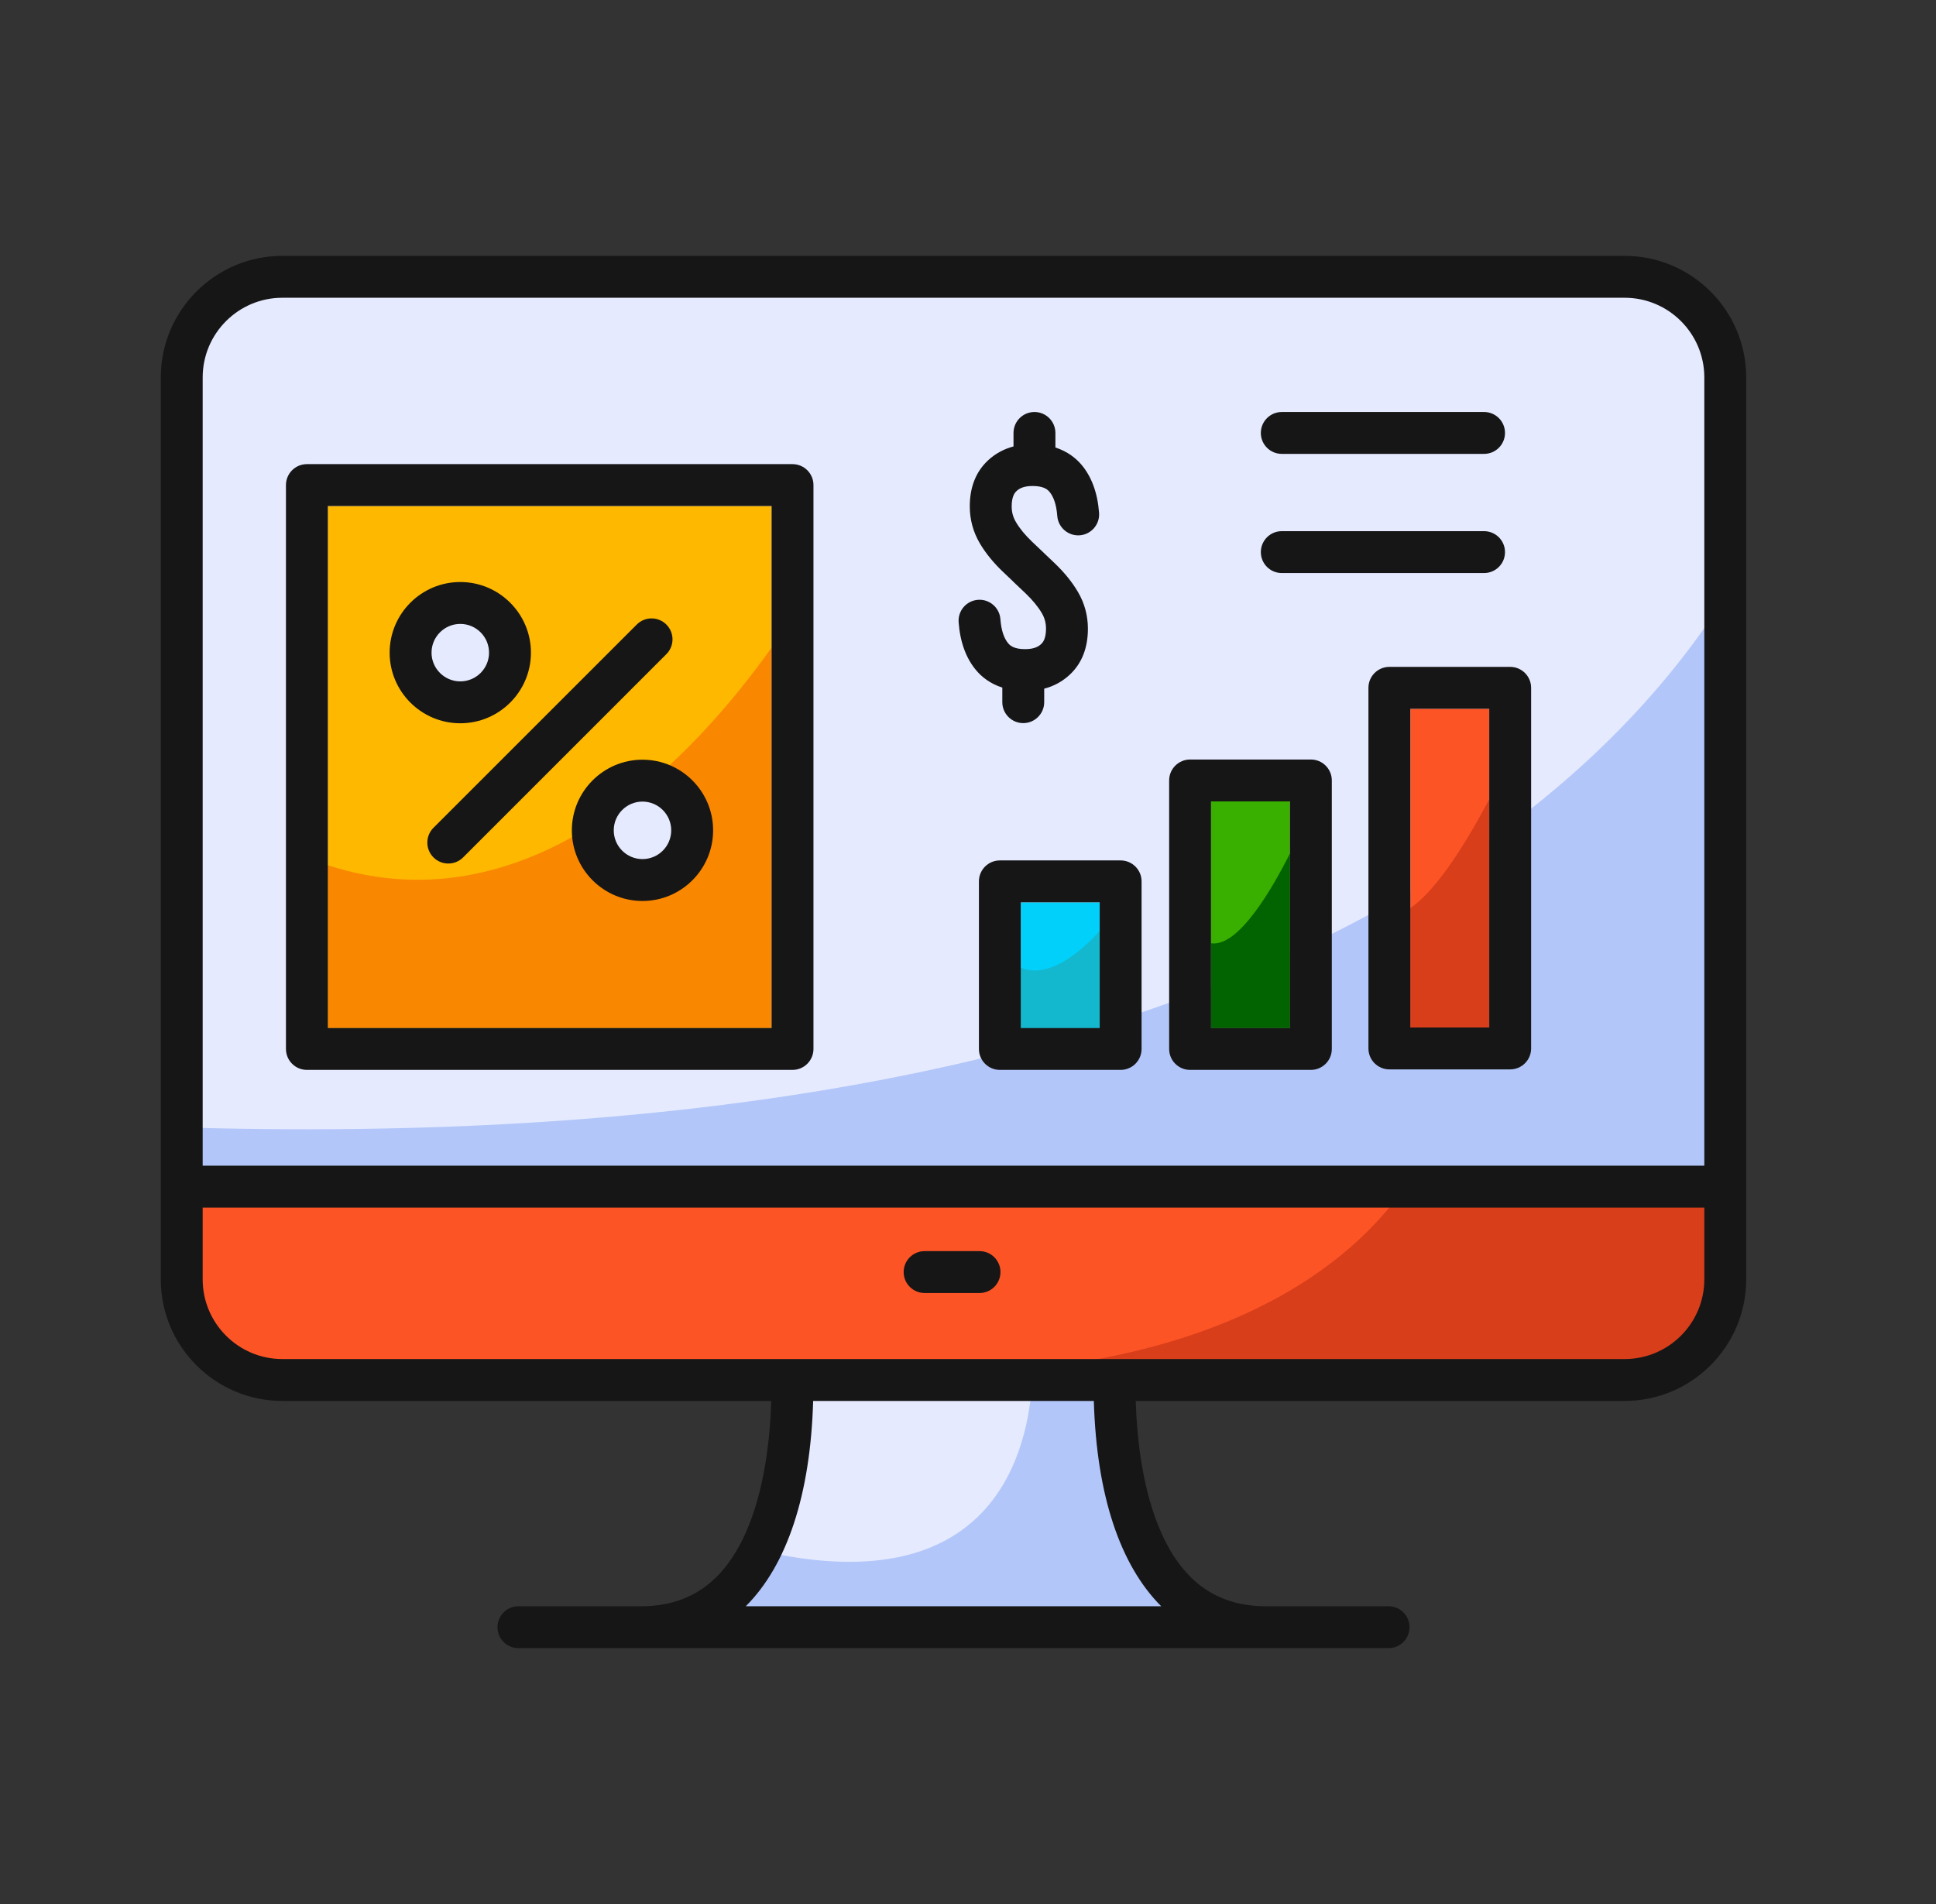
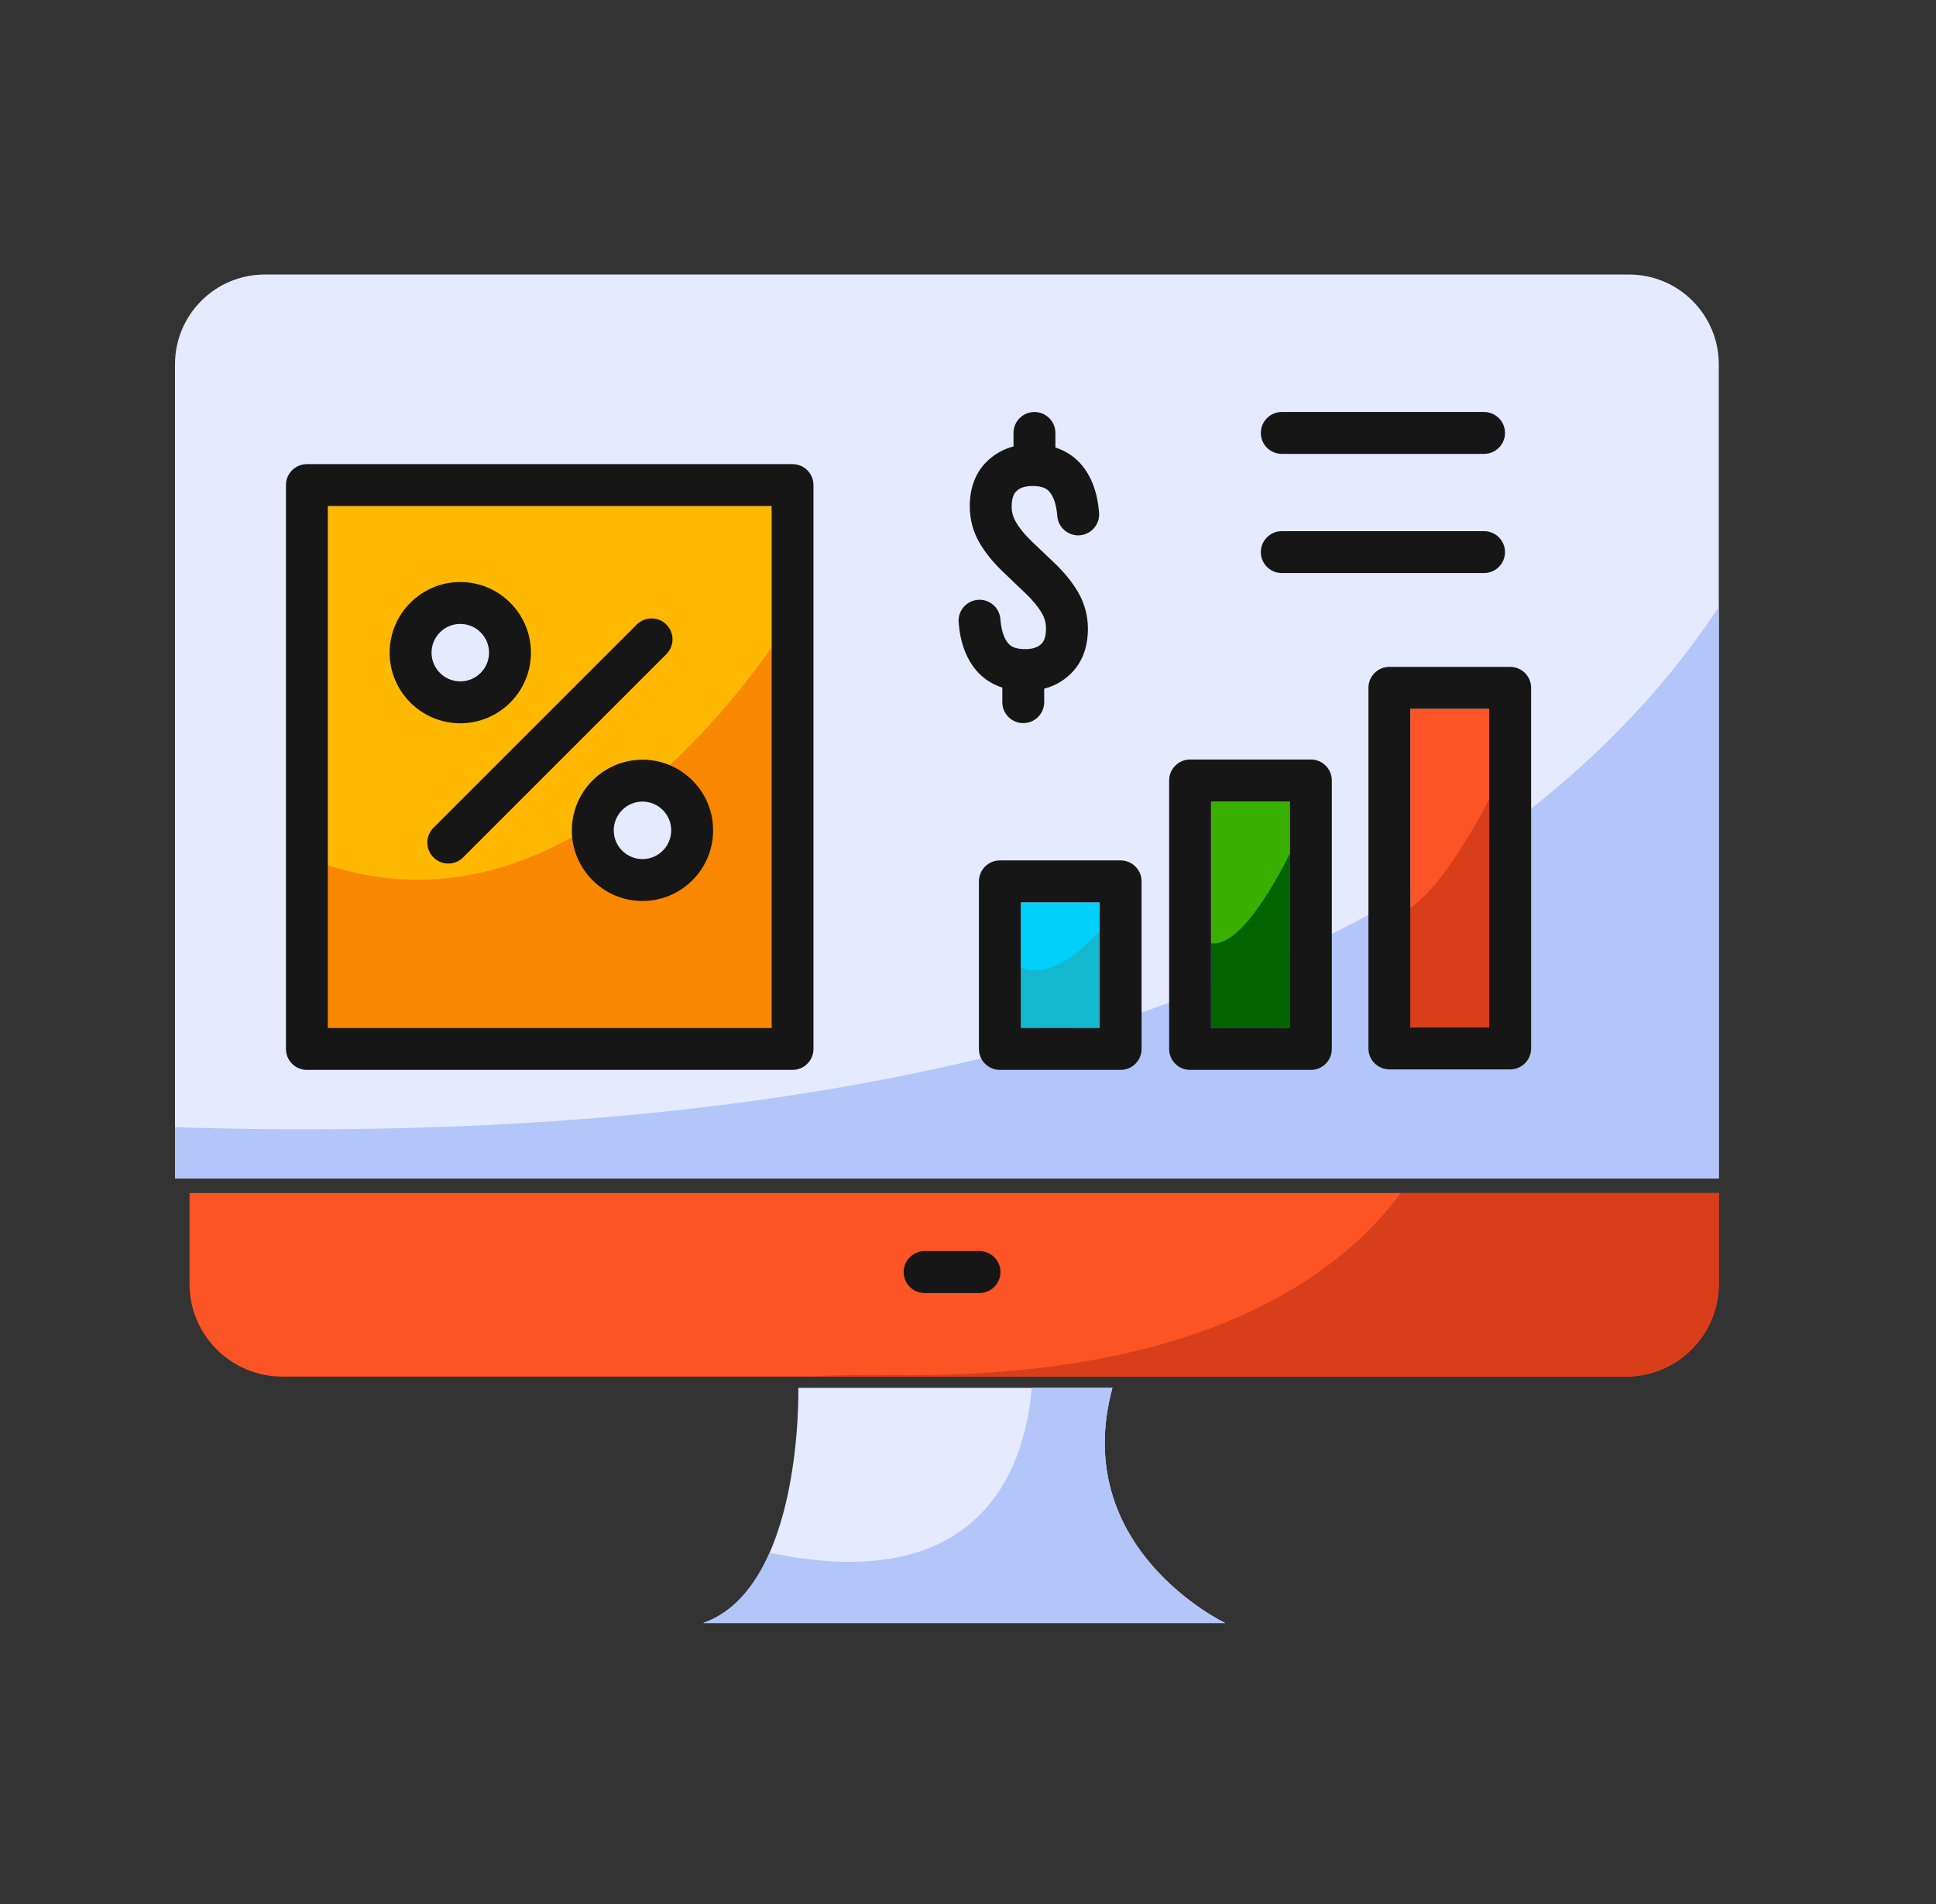
<svg xmlns="http://www.w3.org/2000/svg" width="61" height="60" viewBox="0 0 61 60" fill="none">
  <rect x="0" y="0" width="61" height="60" fill="#333333" stroke="none" />
  <path d="M25.154 43.735C25.154 43.735 25.307 50.028 22.16 51.145H38.603C38.603 51.145 33.68 48.81 35.05 43.735H25.154Z" fill="#E5EAFF" />
  <path d="M38.603 51.145C38.603 51.145 33.68 48.81 35.05 43.735H32.507C32.322 46.028 31.09 50.372 24.25 48.93C23.805 49.94 23.144 50.796 22.16 51.145H38.603Z" fill="#B2C6F9" />
  <path d="M5.971 37.595V40.455C5.971 42.07 7.28 43.38 8.896 43.38H51.231C52.847 43.38 54.157 42.07 54.157 40.455V37.595H5.971Z" fill="#FD5426" />
  <path d="M28.149 43.329C27.061 43.315 26.213 43.333 25.574 43.38H51.233C52.848 43.38 54.158 42.07 54.158 40.455V37.595H44.132C42.393 39.97 38.132 43.464 28.149 43.329Z" fill="#D83E1A" />
  <path d="M51.328 8.651H8.342C6.78 8.651 5.514 9.918 5.514 11.48V37.138H54.156V11.48C54.156 9.918 52.89 8.651 51.328 8.651Z" fill="#E5EAFF" />
  <path d="M10.328 15.946H24.309V32.395H10.328V15.946Z" fill="#FEB800" />
  <path d="M54.156 19.124C49.505 26.218 37.264 36.502 5.514 35.521V37.138H54.156V19.124Z" fill="#B2C6F9" />
  <path d="M44.438 22.335H46.923V32.379H44.438V22.335Z" fill="#FD5426" />
  <path d="M38.158 25.254H40.644V32.396H38.158V25.254Z" fill="#39AF00" />
  <path d="M32.164 28.435H34.65V32.395H32.164V28.435Z" fill="#01D0FB" />
  <path d="M24.309 20.41C22.002 23.66 16.855 29.381 10.328 27.266V32.395H24.309V20.41Z" fill="#FA8700" />
  <path d="M46.923 25.189C46.269 26.424 45.299 28.038 44.438 28.613V32.379H46.923V25.189Z" fill="#D83E1A" />
  <path d="M40.644 26.894C40.103 27.973 39.026 29.858 38.158 29.725V32.395H40.644V26.894Z" fill="#026400" />
  <path d="M34.65 29.34C33.994 30.053 33.019 30.851 32.164 30.494V32.395H34.65V29.34Z" fill="#13B8CE" />
  <path d="M14.504 21.762C15.164 21.762 15.699 21.227 15.699 20.566C15.699 19.906 15.164 19.371 14.504 19.371C13.844 19.371 13.309 19.906 13.309 20.566C13.309 21.227 13.844 21.762 14.504 21.762Z" fill="#E5EAFF" />
  <path d="M20.245 27.211C20.822 27.211 21.29 26.743 21.29 26.166C21.29 25.588 20.822 25.12 20.245 25.12C19.667 25.12 19.199 25.588 19.199 26.166C19.199 26.743 19.667 27.211 20.245 27.211Z" fill="#E5EAFF" />
  <path d="M40.387 14.303H46.76C47.125 14.303 47.42 14.008 47.42 13.643C47.42 13.279 47.125 12.983 46.76 12.983H40.387C40.022 12.983 39.727 13.279 39.727 13.643C39.727 14.008 40.022 14.303 40.387 14.303Z" fill="#161616" />
  <path d="M40.387 18.058H46.76C47.125 18.058 47.42 17.763 47.42 17.398C47.42 17.034 47.125 16.738 46.76 16.738H40.387C40.022 16.738 39.727 17.034 39.727 17.398C39.727 17.763 40.022 18.058 40.387 18.058Z" fill="#161616" />
  <path d="M30.844 27.774V33.055C30.844 33.419 31.139 33.715 31.504 33.715H35.309C35.674 33.715 35.969 33.419 35.969 33.055V27.774C35.969 27.41 35.674 27.114 35.309 27.114H31.504C31.139 27.114 30.844 27.41 30.844 27.774ZM32.164 28.434H34.649V32.395H32.164V28.434Z" fill="#161616" />
  <path d="M37.498 33.715H41.303C41.668 33.715 41.963 33.42 41.963 33.055V24.594C41.963 24.229 41.668 23.934 41.303 23.934H37.498C37.133 23.934 36.838 24.229 36.838 24.594V33.055C36.838 33.42 37.133 33.715 37.498 33.715ZM38.158 25.254H40.643V32.395H38.158V25.254Z" fill="#161616" />
  <path d="M43.117 21.675V33.039C43.117 33.404 43.413 33.699 43.777 33.699H47.583C47.947 33.699 48.243 33.404 48.243 33.039V21.675C48.243 21.31 47.947 21.015 47.583 21.015H43.777C43.413 21.015 43.117 21.31 43.117 21.675ZM44.437 22.335H46.923V32.379H44.437V22.335Z" fill="#161616" />
  <path d="M30.768 21.135C30.932 21.327 31.192 21.543 31.581 21.668V22.127C31.581 22.491 31.876 22.787 32.241 22.787C32.605 22.787 32.901 22.491 32.901 22.127V21.702C33.21 21.621 33.48 21.473 33.709 21.258C34.087 20.904 34.278 20.417 34.278 19.812C34.278 19.397 34.172 19.006 33.962 18.65C33.782 18.344 33.538 18.042 33.233 17.75L32.92 17.453C32.916 17.449 32.913 17.444 32.908 17.44L32.512 17.064C32.297 16.859 32.128 16.652 32.01 16.451C31.92 16.299 31.876 16.137 31.876 15.958C31.876 15.618 31.991 15.51 32.029 15.475C32.102 15.406 32.234 15.315 32.533 15.315C32.871 15.315 32.998 15.417 33.064 15.494C33.203 15.657 33.287 15.914 33.313 16.26C33.341 16.623 33.658 16.895 34.021 16.869C34.384 16.841 34.657 16.524 34.63 16.161C34.582 15.529 34.393 15.016 34.067 14.635C33.902 14.443 33.643 14.228 33.254 14.102V13.643C33.254 13.279 32.958 12.983 32.594 12.983C32.229 12.983 31.934 13.279 31.934 13.643V14.068C31.625 14.15 31.355 14.298 31.126 14.512C30.748 14.867 30.556 15.353 30.556 15.958C30.556 16.373 30.663 16.765 30.872 17.121C31.052 17.427 31.297 17.729 31.602 18.02L31.915 18.317C31.919 18.322 31.922 18.326 31.927 18.331L32.322 18.706C32.537 18.912 32.706 19.118 32.825 19.319C32.915 19.472 32.958 19.633 32.958 19.812C32.958 20.152 32.843 20.26 32.806 20.295C32.732 20.364 32.6 20.456 32.301 20.456C31.963 20.456 31.837 20.354 31.77 20.276C31.631 20.114 31.547 19.856 31.521 19.511C31.494 19.147 31.175 18.874 30.814 18.902C30.45 18.929 30.178 19.246 30.205 19.609C30.252 20.241 30.442 20.755 30.768 21.135Z" fill="#161616" />
-   <path d="M51.19 8.063H8.896C6.784 8.063 5.066 9.781 5.066 11.893V40.317C5.066 42.429 6.784 44.147 8.896 44.147H24.301C24.264 45.353 24.086 47.001 23.479 48.339C22.783 49.871 21.71 50.617 20.198 50.617H16.335C15.97 50.617 15.675 50.912 15.675 51.277C15.675 51.641 15.97 51.937 16.335 51.937H43.751C44.116 51.937 44.411 51.641 44.411 51.277C44.411 50.912 44.116 50.617 43.751 50.617H39.888C38.376 50.617 37.303 49.871 36.607 48.339C36 47.001 35.822 45.353 35.785 44.147H51.19C53.302 44.147 55.02 42.429 55.02 40.317V11.893C55.02 9.781 53.302 8.063 51.19 8.063ZM8.896 9.383H51.19C52.574 9.383 53.7 10.509 53.7 11.893V36.734H6.386V11.893C6.386 10.509 7.512 9.383 8.896 9.383ZM36.588 50.617H23.498C24.793 49.324 25.536 47.116 25.621 44.147H34.465C34.55 47.116 35.293 49.324 36.588 50.617ZM51.19 42.827H8.896C7.512 42.827 6.386 41.701 6.386 40.317V38.054H53.7V40.317C53.7 41.701 52.574 42.827 51.19 42.827Z" fill="#161616" />
-   <path d="M30.863 39.426H29.133C28.768 39.426 28.473 39.721 28.473 40.086C28.473 40.45 28.768 40.746 29.133 40.746H30.863C31.228 40.746 31.523 40.45 31.523 40.086C31.523 39.721 31.228 39.426 30.863 39.426Z" fill="#161616" />
+   <path d="M30.863 39.426H29.133C28.768 39.426 28.473 39.721 28.473 40.086C28.473 40.45 28.768 40.746 29.133 40.746H30.863C31.228 40.746 31.523 40.45 31.523 40.086C31.523 39.721 31.228 39.426 30.863 39.426" fill="#161616" />
  <path d="M16.729 20.567C16.729 19.339 15.73 18.341 14.503 18.341C13.276 18.341 12.277 19.339 12.277 20.567C12.277 21.794 13.276 22.792 14.503 22.792C15.73 22.792 16.729 21.794 16.729 20.567ZM13.597 20.567C13.597 20.067 14.004 19.661 14.503 19.661C15.002 19.661 15.409 20.067 15.409 20.567C15.409 21.066 15.002 21.472 14.503 21.472C14.004 21.472 13.597 21.066 13.597 20.567Z" fill="#161616" />
  <path d="M20.243 23.94C19.016 23.94 18.018 24.939 18.018 26.166C18.018 27.393 19.016 28.392 20.243 28.392C21.471 28.392 22.469 27.393 22.469 26.166C22.469 24.939 21.471 23.94 20.243 23.94ZM20.243 27.072C19.744 27.072 19.338 26.666 19.338 26.166C19.338 25.667 19.744 25.26 20.243 25.26C20.743 25.26 21.149 25.667 21.149 26.166C21.149 26.666 20.743 27.072 20.243 27.072Z" fill="#161616" />
  <path d="M20.996 19.681C20.738 19.423 20.321 19.423 20.063 19.681L13.658 26.085C13.4 26.343 13.4 26.761 13.658 27.019C13.787 27.148 13.956 27.212 14.125 27.212C14.294 27.212 14.463 27.148 14.592 27.019L20.996 20.614C21.254 20.356 21.254 19.938 20.996 19.681Z" fill="#161616" />
  <path d="M9.67 33.715H24.971C25.335 33.715 25.631 33.419 25.631 33.055V15.286C25.631 14.921 25.335 14.626 24.971 14.626H9.67C9.305 14.626 9.01 14.921 9.01 15.286V33.055C9.01 33.419 9.305 33.715 9.67 33.715ZM10.33 15.946H24.311V32.395H10.33V15.946Z" fill="#161616" />
</svg>